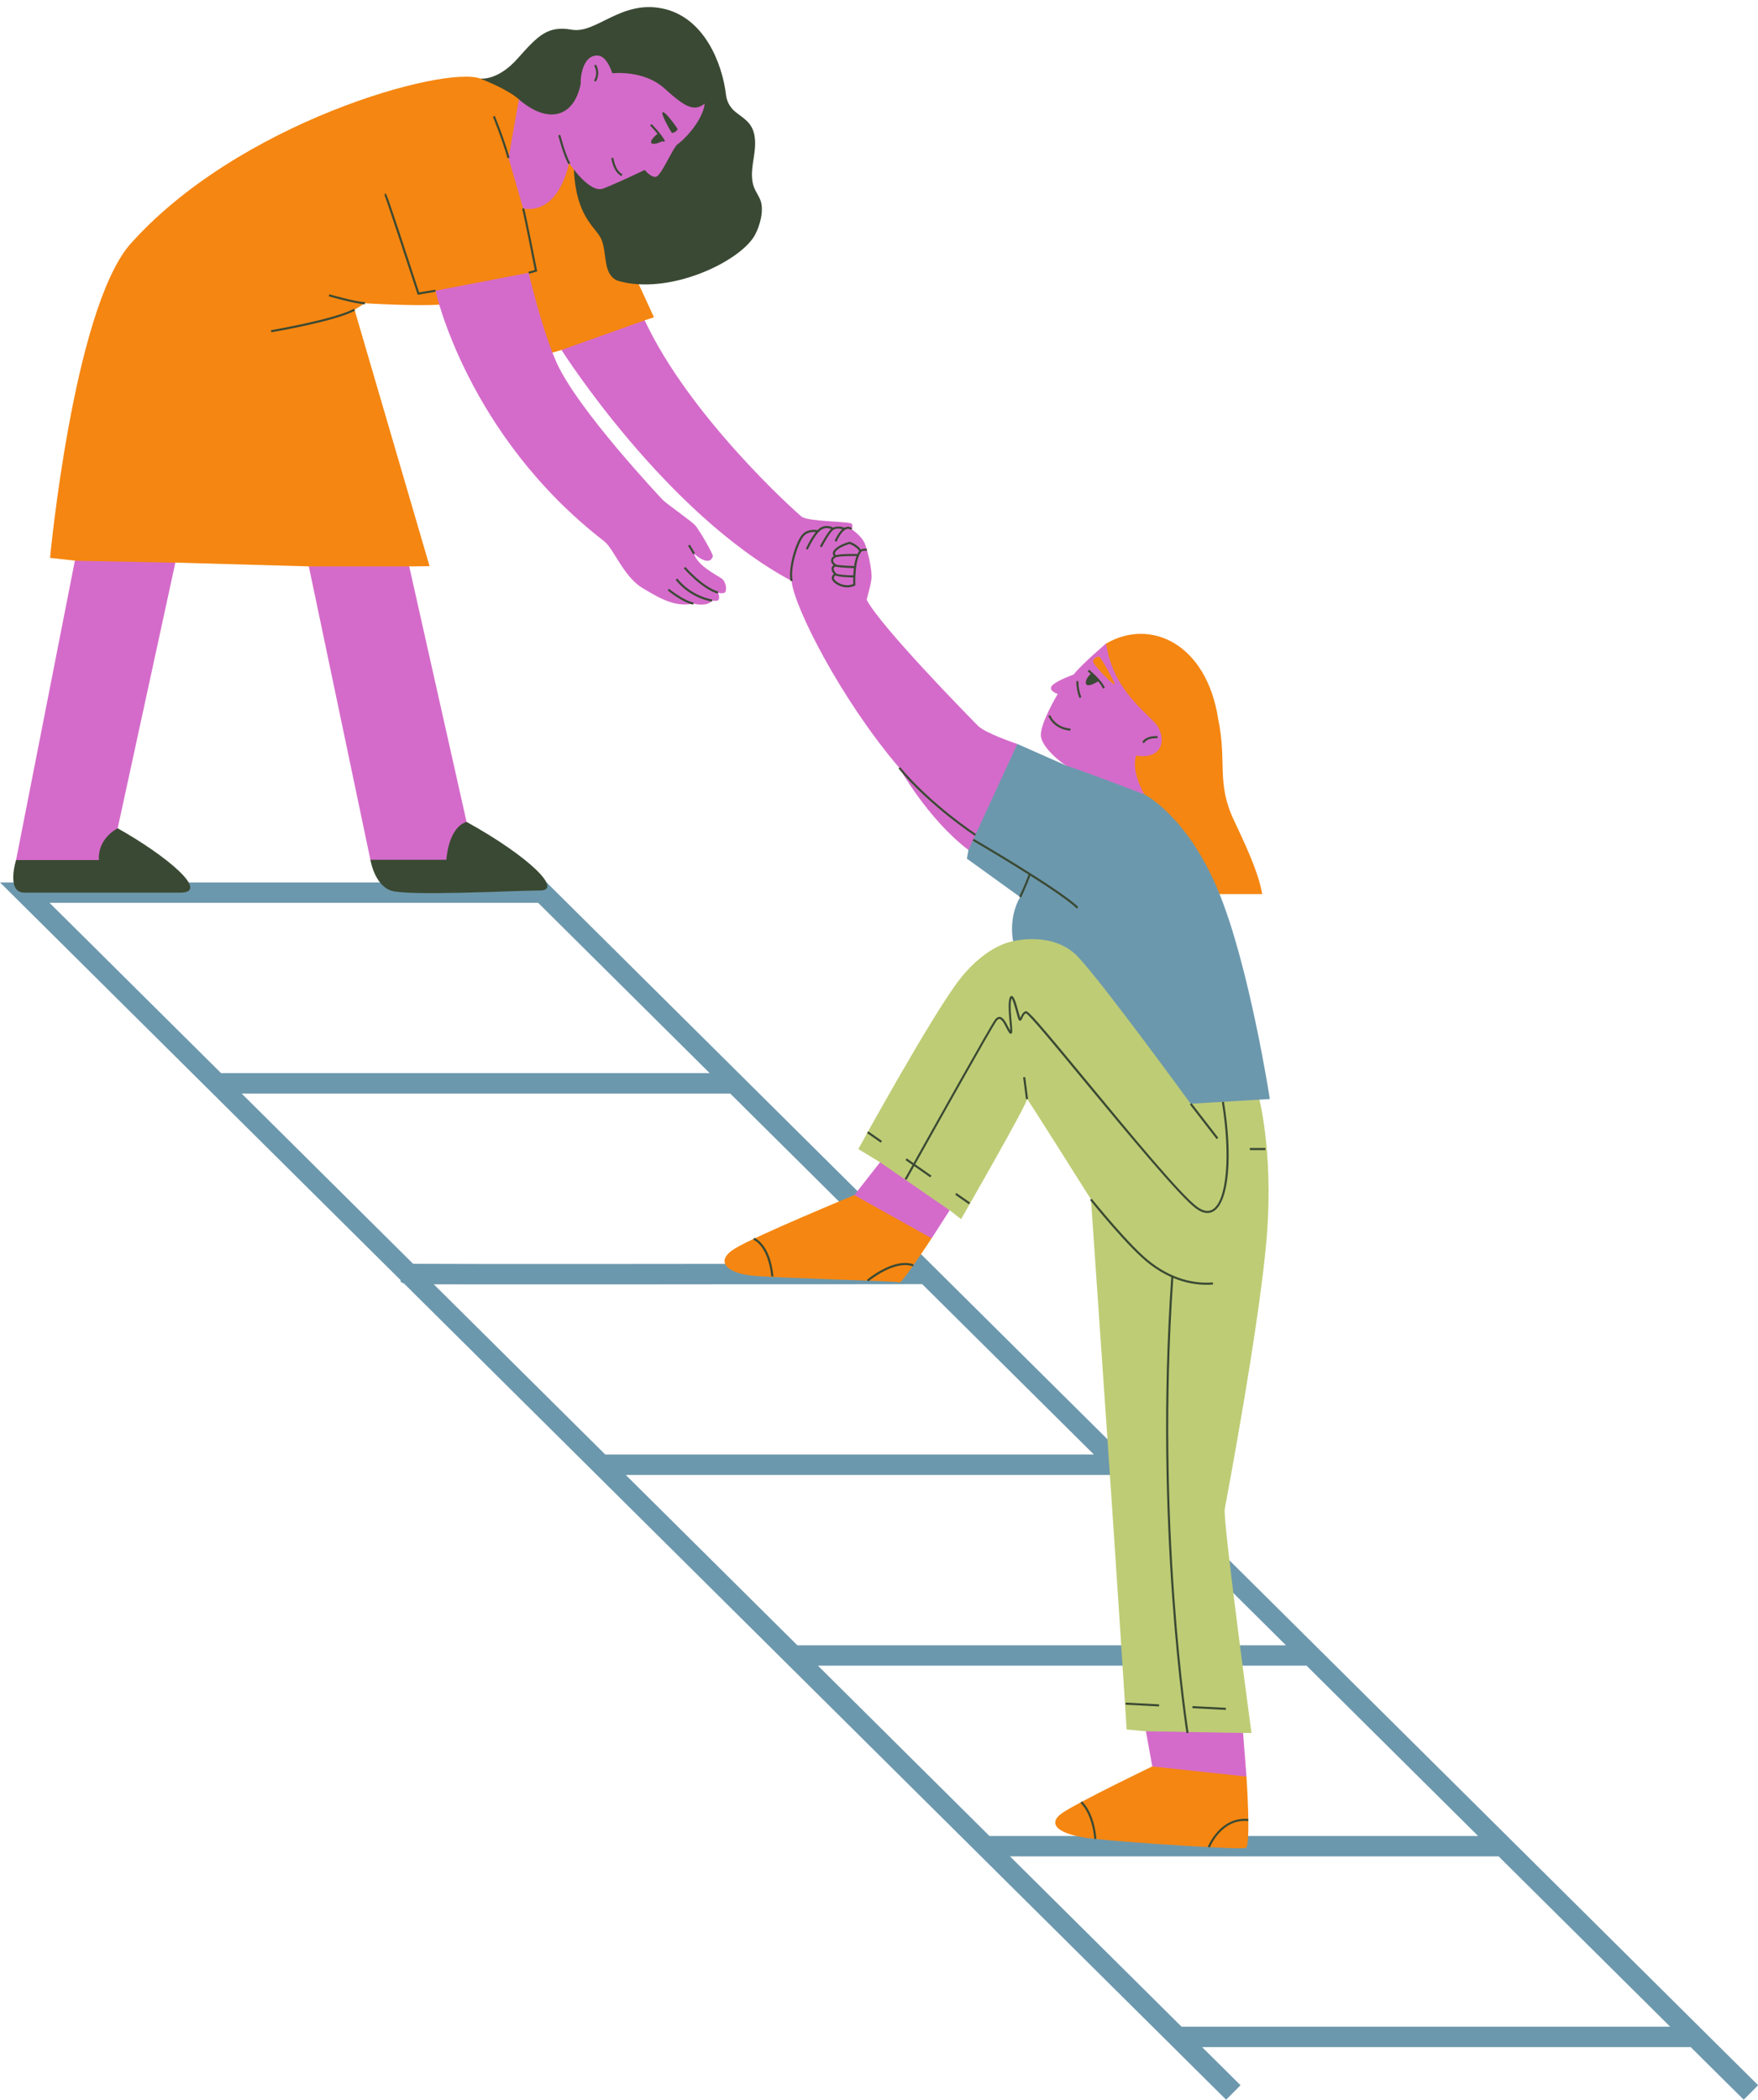
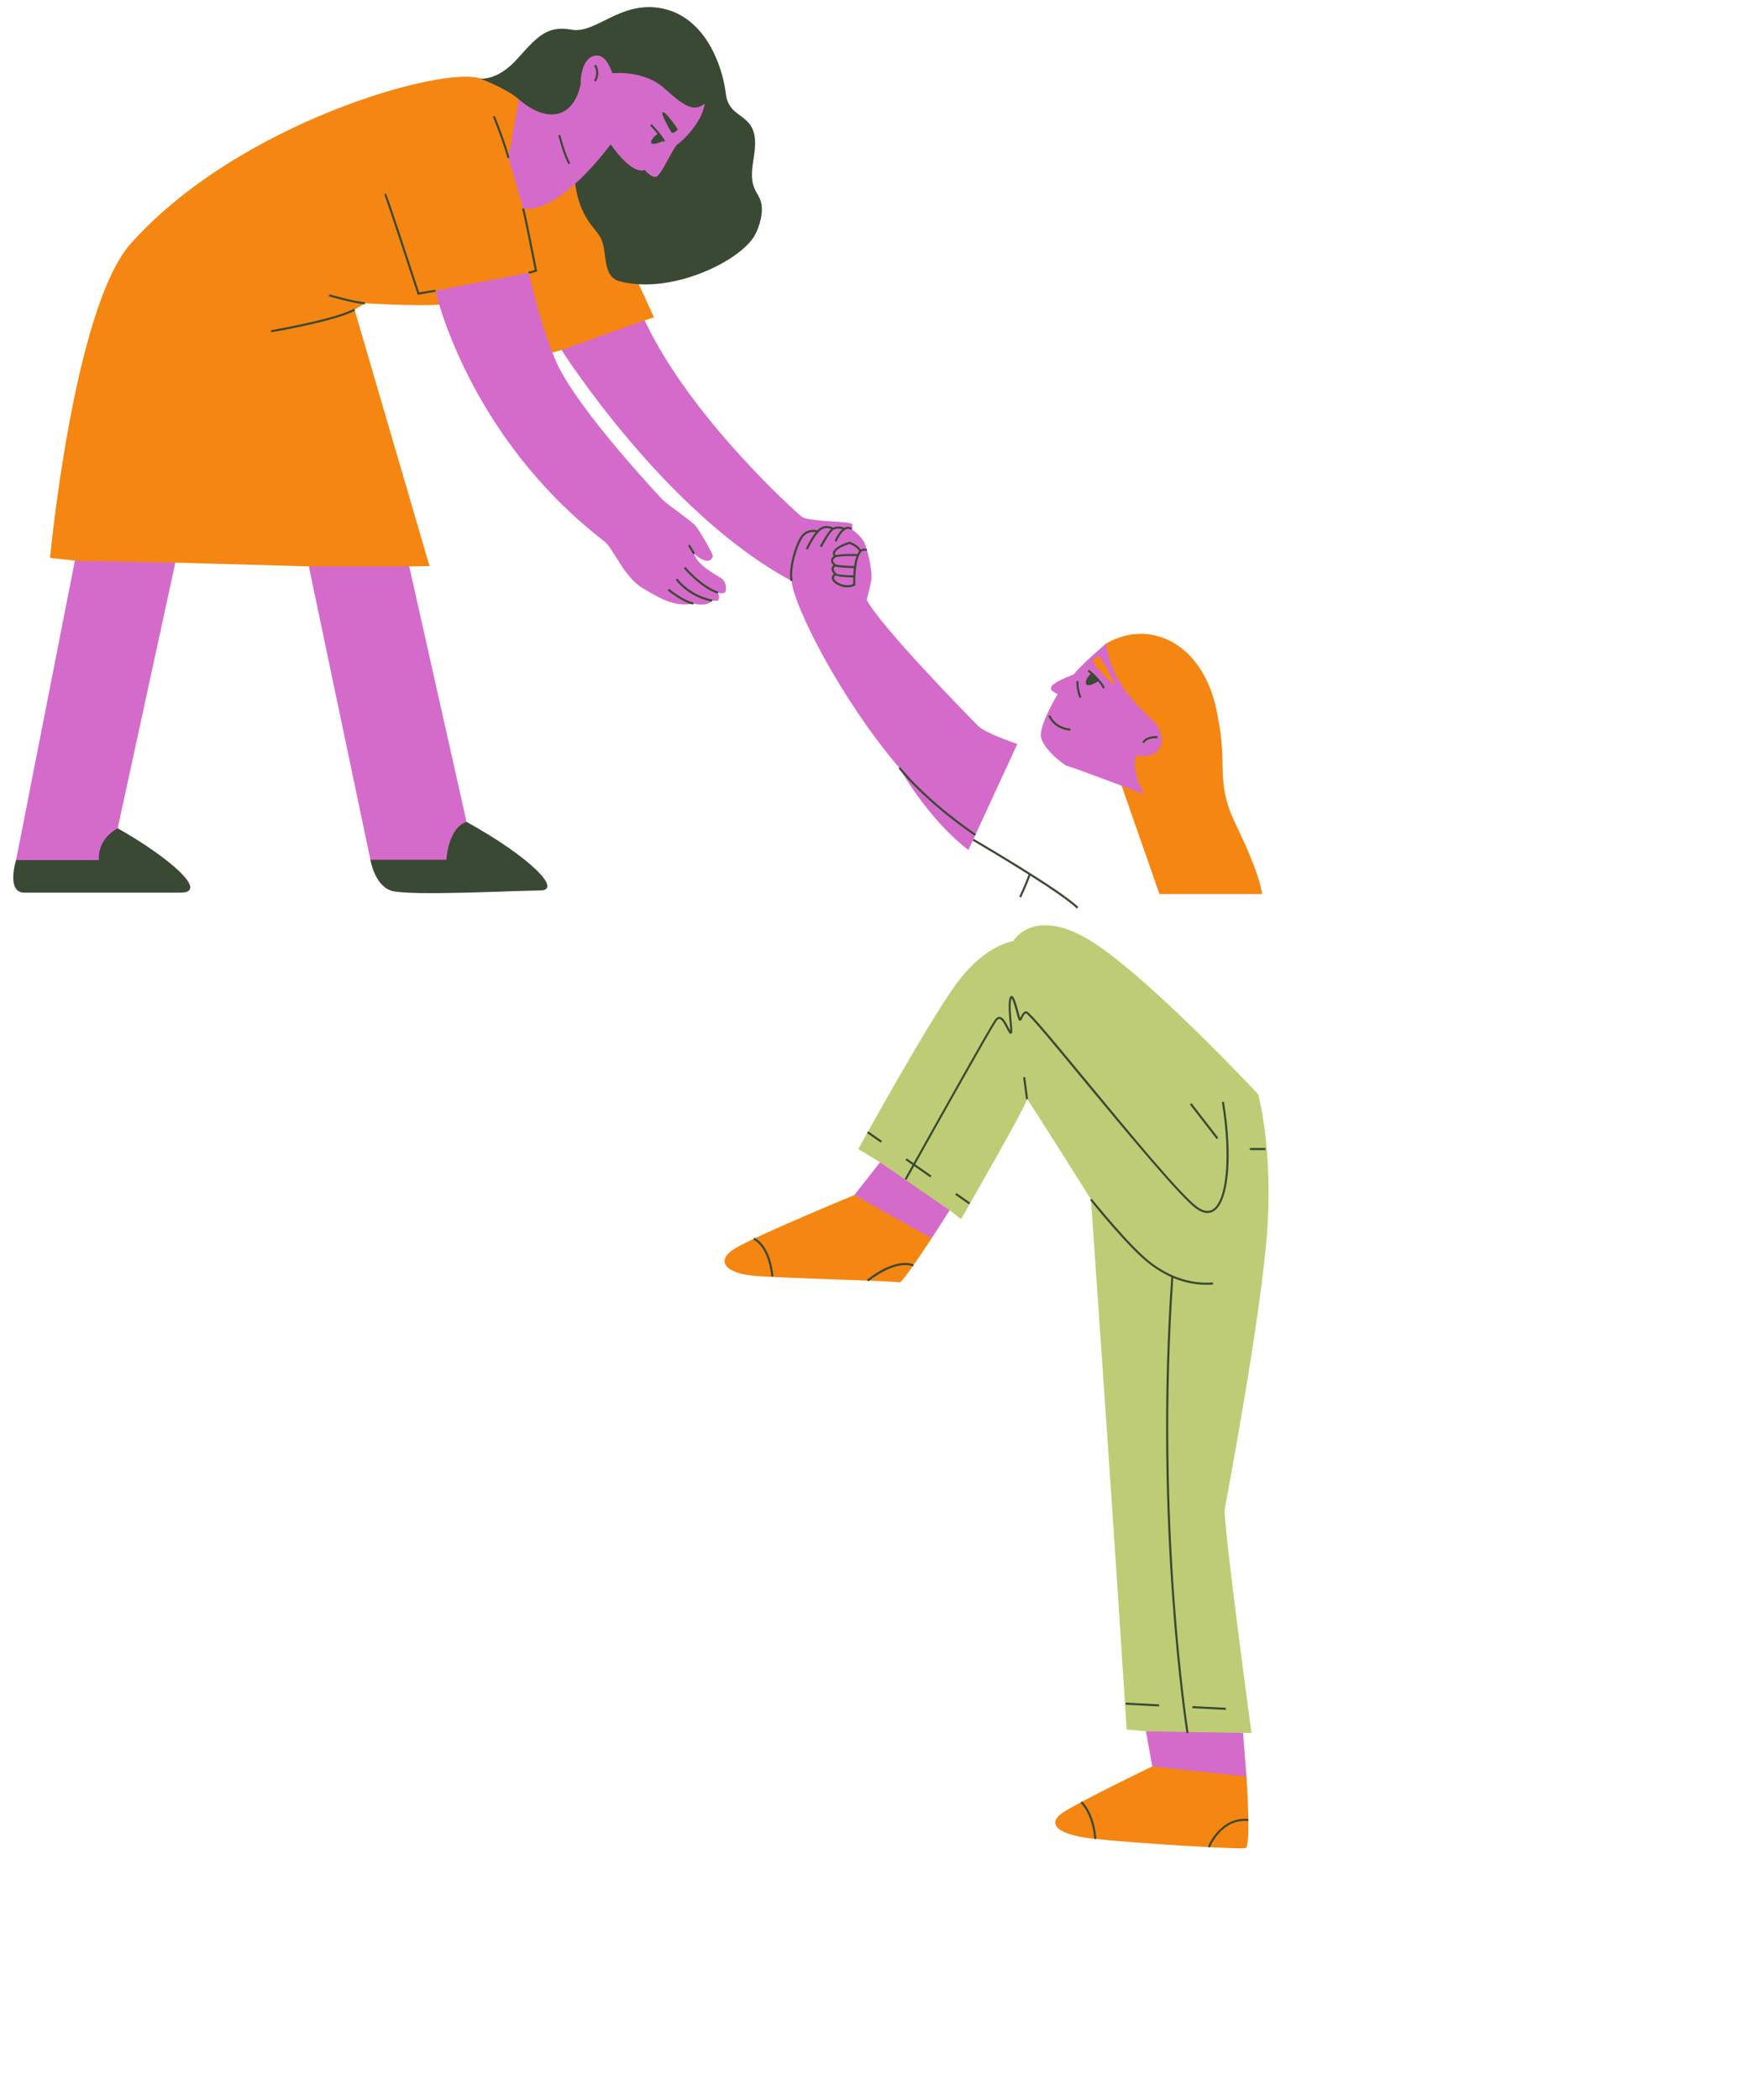
<svg xmlns="http://www.w3.org/2000/svg" fill="#000000" height="501.7" preserveAspectRatio="xMidYMid meet" version="1" viewBox="0.0 -1.7 420.1 501.7" width="420.1" zoomAndPan="magnify">
  <g id="change1_1">
-     <path d="M130.61,209.14h-6.93H6.93H0l95.8,95.1l-0.16,0.16c0.28,0.28,0.45,0.45,0.89,0.56L293,500l3.44-3.46 l-9.18-9.11h116.76L416.69,500l3.44-3.46L130.61,209.14z M11.84,214.02H128.6l40.99,40.69H52.83L11.84,214.02z M57.75,259.59H174.5 l40.96,40.66c-40.32,0.05-106.93,0.11-116.74,0.02L57.75,259.59z M103.66,305.17c3.33,0.01,7.83,0.02,13.15,0.02 c3.88,0,8.19,0,12.79,0c9.18,0,19.5,0,29.82-0.01c27.77-0.02,55.5-0.05,60.95-0.06l41.03,40.72H144.64L103.66,305.17z M149.55,350.73h116.76l40.99,40.69H190.54L149.55,350.73z M195.46,396.29h116.76l40.99,40.69H236.44L195.46,396.29z M282.35,482.55 l-40.99-40.69h116.76l40.99,40.69H282.35z" fill="#6c98ad" />
-   </g>
+     </g>
  <g id="change2_1">
    <path d="M210.3,276.01l-5.19-3.16c0,0,17.76-32.36,24.3-40.65s12.7-9.01,12.7-9.01s4.73-8.38,18.18-0.3 c13.45,8.07,40.35,36.84,40.35,36.84s3.76,13.27,2.07,34.09c-1.7,20.82-9.56,62.41-10.04,65.07s6.39,53.48,6.39,53.48h-2 l-15.09,4.58l-8.12-4.98l-4.62-0.43c0,0-2.52-39.42-4.7-71.05c-2.18-31.63-3.83-55.62-3.83-55.62s-15.55-24.71-15.27-23.96 s-15.77,28.69-15.77,28.69l-2.72-2.12c0,0-11.03-2.72-11.39-2.74C215.18,284.72,210.3,276.01,210.3,276.01z" fill="#becc75" />
  </g>
  <g id="change3_1">
    <path d="M301.63,211.93h-24.56l-14.97-42.88l-1.91-12.26l4.15-4.73c10.66-6.18,23.99,0.1,26.76,18.01 c2.18,10.58-0.54,15.23,3.88,24.48C299.4,203.79,300.93,208.11,301.63,211.93z" fill="#f58611" />
  </g>
  <g id="change1_2">
-     <path d="M243.11,176.06l11.79,5.21l10.7-0.8l7.85,7.62c0,0,10.14,5.07,17.59,22.86s12.41,49.95,12.41,49.95 l-18.93,1.12c0,0-21.2-29.13-27.03-35.21c-5.84-6.08-15.39-3.63-15.39-3.63s-1.24-5.49,1.68-10.54l-12.73-9.18l0.37-2.07 c0,0,0.39-9.86,0.14-10.43S243.11,176.06,243.11,176.06z" fill="#6c98ad" />
-   </g>
+     </g>
  <g id="change3_2">
    <path d="M149.52,82.22l-15.33-0.3l-4,1.16c0,0-16.46-13.32-21.83-12.32c-5.37,1-21.15,0-21.15,0l-2.49,1.54 l17.93,61.28l-4.86,0.05l-4.44,9.55l-19.54-9.55l-31.9-0.9l-14.67,6.05l-9.34-6.52l-5.94-0.67c0,0,5.46-58.22,18.81-74.55 c25.86-29.48,75.51-43.2,84.08-39.95l13.6,0.58c0,0,6.31,10.85,6.41,10.43c0.1-0.43,21.42,46.02,21.42,46.02l-2.2,0.7L149.52,82.22z M204.15,283.85c0,0-23.4,9.67-28.44,12.71c-5.04,3.05-2.16,5.98,4.38,6.57c6.54,0.59,34.23,1.23,34.84,1.59s7.69-10.55,7.69-10.55 l-5.46-9.31L204.15,283.85z M275.35,420.36c0,0-17.2,8.29-21.3,10.99c-4.1,2.7-1.37,5.31,6.93,6.26c8.3,0.95,35.38,2.69,36.7,2.24 c1.32-0.45,0.18-17.07,0.18-17.07l-7.68-5.83L275.35,420.36z" fill="#f58611" />
  </g>
  <g id="change4_1">
    <path d="M180.37,54.51c-3.54,6.35-20.65,14.53-32.89,10.83c-3.45-1.6-2.39-6.39-3.71-9.7 c-1.32-3.31-6.63-5.23-6.7-19.02l-10.76-5.95L124,22.04c-2.81-2.51-8.83-4.78-9.17-4.93s3.81,0.85,8.84-4.8s7.23-7.91,13.01-6.91 s11.68-7.1,21.59-5.08s14.32,12.95,15.23,20.72c0.18,1.56,1.01,2.99,2.22,3.98c1.22,0.99,2.62,1.81,3.53,3.09 c1.49,2.09,1.32,4.91,0.93,7.45c-0.38,2.54-0.91,5.22,0.05,7.61c0.39,0.97,1.01,1.84,1.42,2.8 C182.67,48.36,181.63,52.24,180.37,54.51z M88.51,203.72c0,0,0.93,5.92,4.83,7.35c3.9,1.43,30.09,0,35.69,0 c5.6,0-2.55-8.1-17.55-16.4S88.51,203.72,88.51,203.72z M3.84,203.8c0,0-2.46,7.79,2.01,7.79s29.99,0,37.23,0 s-3.21-8.78-14.96-15.38C16.36,189.61,3.84,203.8,3.84,203.8z" fill="#3a4933" />
  </g>
  <g id="change5_1">
-     <path d="M271.51,178.83c6.74,1.16,7.38-4.73,4.39-7.92s-10.12-8.55-11.57-18.86c0,0-5.99,5.08-7.76,7.42 c0,0-4.16,1.46-5.18,2.67c-1.02,1.21,1.37,1.97,1.37,1.97s-4.09,6.81-4.04,9.84c0.05,3.02,5.61,7.18,6.18,7.33 c2.4,0.64,18.55,6.82,18.55,6.82S270.18,182.61,271.51,178.83z M261.22,156.41c-0.17-0.72,1.02-1.3,1.42-1.21 c0.41,0.09,3.52,5.61,3.71,6.51C266.55,162.62,261.45,157.38,261.22,156.41z M233.71,171.73c1.78,1.8,9.4,4.33,9.4,4.33 l-11.69,25.33c-9.63-7.28-16.53-19.64-16.53-19.64c-13.94-16.31-25.21-38.57-25.73-44.65c-30.3-16.23-54.98-55.18-54.98-55.18 l19.88-7.08c10.78,23.07,36.01,45.73,37.52,46.92c1.51,1.2,11.68,1.1,11.99,1.71c0.31,0.61-0.09,1.25-0.09,1.25s2.32,1.57,3.1,3.29 s1.86,6.69,1.68,8.47s-1.11,4.69-1.14,5.16C210.59,148.21,231.93,169.94,233.71,171.73z M173.09,139.94 c-0.7,0.27-1.54-0.04-1.54-0.04c0.36,0.54,0.45,1.74-0.09,1.9c-0.54,0.15-1.28,0-1.28,0c-1.23,1.62-4.47,0.72-4.47,0.72 c-4.28,0.86-7.65-0.99-12.18-3.72c-4.53-2.73-6.89-9.43-9.13-11.16c-32.83-25.36-40.34-59.88-40.34-59.88l22.28-4.28 c0,0,2.94,12.86,6.52,21.13c4.92,11.36,25.46,33.07,25.46,33.07c0.99,1.07,6.97,5.12,7.91,6.26c0.94,1.14,4.22,6.74,4.12,7.28 c-0.88,2.75-4.49-0.61-4.49-0.61c0.83,2.87,5.4,5.07,6.58,5.91C173.61,137.35,173.79,139.67,173.09,139.94z M125.01,48.12 l-3.49-12.08l2.48-14c6.73,5.87,13.15,4.55,14.78-3.78c-0.13-0.53,0.16-6.94,4.12-6.68c2.22,0.15,3.42,4.23,3.42,4.23 s7.48-0.87,12.39,3.56c4.91,4.43,7.09,5.75,9.7,3.68c-0.55,4.38-5.35,9-6.45,9.68c-1.1,0.68-3.98,7.71-5.25,7.83 c-1.27,0.12-2.63-1.66-2.63-1.66s-6.68,3.22-9.96,4.46c-3.29,1.24-8.15-6.13-8.15-6.13S133.83,49.53,125.01,48.12z M97.79,133.64 l13.7,61.03c-4.45,1.43-4.82,9.06-4.82,9.06H88.51L73.8,133.64H97.79z M17.89,132.28l24.01,0.47l-13.78,63.46 c0,0-4.83,2.32-4.48,7.59H3.84L17.89,132.28z M210.3,276.01l16.63,11.48l-4.3,6.69l-18.48-10.33L210.3,276.01z M297.86,422.78 l-22.51-2.41l-1.51-8.4l23.21,0.4L297.86,422.78z" fill="#d46bca" />
+     <path d="M271.51,178.83c6.74,1.16,7.38-4.73,4.39-7.92s-10.12-8.55-11.57-18.86c0,0-5.99,5.08-7.76,7.42 c0,0-4.16,1.46-5.18,2.67c-1.02,1.21,1.37,1.97,1.37,1.97s-4.09,6.81-4.04,9.84c0.05,3.02,5.61,7.18,6.18,7.33 c2.4,0.64,18.55,6.82,18.55,6.82S270.18,182.61,271.51,178.83z M261.22,156.41c-0.17-0.72,1.02-1.3,1.42-1.21 c0.41,0.09,3.52,5.61,3.71,6.51C266.55,162.62,261.45,157.38,261.22,156.41z M233.71,171.73c1.78,1.8,9.4,4.33,9.4,4.33 l-11.69,25.33c-9.63-7.28-16.53-19.64-16.53-19.64c-13.94-16.31-25.21-38.57-25.73-44.65c-30.3-16.23-54.98-55.18-54.98-55.18 l19.88-7.08c10.78,23.07,36.01,45.73,37.52,46.92c1.51,1.2,11.68,1.1,11.99,1.71c0.31,0.61-0.09,1.25-0.09,1.25s2.32,1.57,3.1,3.29 s1.86,6.69,1.68,8.47s-1.11,4.69-1.14,5.16C210.59,148.21,231.93,169.94,233.71,171.73z M173.09,139.94 c-0.7,0.27-1.54-0.04-1.54-0.04c0.36,0.54,0.45,1.74-0.09,1.9c-0.54,0.15-1.28,0-1.28,0c-1.23,1.62-4.47,0.72-4.47,0.72 c-4.28,0.86-7.65-0.99-12.18-3.72c-4.53-2.73-6.89-9.43-9.13-11.16c-32.83-25.36-40.34-59.88-40.34-59.88l22.28-4.28 c0,0,2.94,12.86,6.52,21.13c4.92,11.36,25.46,33.07,25.46,33.07c0.99,1.07,6.97,5.12,7.91,6.26c0.94,1.14,4.22,6.74,4.12,7.28 c-0.88,2.75-4.49-0.61-4.49-0.61c0.83,2.87,5.4,5.07,6.58,5.91C173.61,137.35,173.79,139.67,173.09,139.94z M125.01,48.12 l-3.49-12.08l2.48-14c6.73,5.87,13.15,4.55,14.78-3.78c-0.13-0.53,0.16-6.94,4.12-6.68c2.22,0.15,3.42,4.23,3.42,4.23 s7.48-0.87,12.39,3.56c4.91,4.43,7.09,5.75,9.7,3.68c-0.55,4.38-5.35,9-6.45,9.68c-1.1,0.68-3.98,7.71-5.25,7.83 c-1.27,0.12-2.63-1.66-2.63-1.66c-3.29,1.24-8.15-6.13-8.15-6.13S133.83,49.53,125.01,48.12z M97.79,133.64 l13.7,61.03c-4.45,1.43-4.82,9.06-4.82,9.06H88.51L73.8,133.64H97.79z M17.89,132.28l24.01,0.47l-13.78,63.46 c0,0-4.83,2.32-4.48,7.59H3.84L17.89,132.28z M210.3,276.01l16.63,11.48l-4.3,6.69l-18.48-10.33L210.3,276.01z M297.86,422.78 l-22.51-2.41l-1.51-8.4l23.21,0.4L297.86,422.78z" fill="#d46bca" />
  </g>
  <g id="change4_2">
    <path d="M243.56,212.54c1.26-2.68,2.03-4.71,2.23-5.27c-6.53-4.13-13.25-8.04-13.36-8.11l0.25-0.43 c0.84,0.49,20.62,12.02,24.99,16.29l-0.35,0.36c-1.8-1.76-6.36-4.83-11.1-7.84c-0.25,0.68-1.01,2.64-2.21,5.21L243.56,212.54z M207.17,304.1l0.32,0.38c0.06-0.05,6.29-5.22,10.68-3.59l0.17-0.47C213.68,298.69,207.44,303.88,207.17,304.1z M180.22,294.06 l-0.17,0.47c0.04,0.01,3.51,1.37,4.27,8.78l0.5-0.05C184.03,295.5,180.38,294.11,180.22,294.06z M258.53,428.7l-0.32,0.38 c0.03,0.02,2.76,2.42,3.29,8.62l0.5-0.04C261.44,431.23,258.65,428.8,258.53,428.7z M288.63,439.56l0.47,0.18 c0.03-0.07,2.77-6.96,9.18-6.32l0.05-0.5C291.56,432.27,288.66,439.49,288.63,439.56z M291.13,270.16l-6.4-8.28l-0.4,0.31l6.4,8.28 L291.13,270.16z M285.83,287.08c0.97,0.7,1.87,1.05,2.7,1.05c0.54,0,1.05-0.15,1.52-0.44c3.58-2.22,4.59-12.97,2.43-26.15 l-0.49,0.08c2.09,12.78,1.16,23.57-2.2,25.65c-1.02,0.63-2.25,0.43-3.67-0.59c-3.83-2.76-16.27-17.83-26.26-29.94 c-11.97-14.5-14.17-17.01-14.76-16.82c-0.68,0.22-1,0.96-1.22,1.44c-0.02,0.05-0.04,0.1-0.07,0.15c-0.03-0.08-0.06-0.19-0.11-0.33 c-0.08-0.27-0.17-0.6-0.27-0.96c-0.8-2.93-1.19-3.98-1.71-3.94c-0.38,0.02-0.51,0.52-0.59,1.06c-0.22,1.41-0.02,3.54,0.14,5.25 c0.07,0.72,0.14,1.51,0.15,1.97c-0.16-0.25-0.32-0.58-0.5-0.92c-0.56-1.08-1.19-2.31-2.03-2.37c-0.38-0.03-0.79,0.21-1.15,0.7 c-1.21,1.67-14.23,24.92-19.44,34.24l-1.63-1.14l-0.29,0.41l1.67,1.17c-1.04,1.86-1.73,3.09-1.87,3.34l0.44,0.24 c0.04-0.07,0.73-1.31,1.84-3.3l3.84,2.69l0.29-0.41l-3.89-2.72c5.17-9.25,18.25-32.61,19.43-34.23c0.25-0.35,0.49-0.51,0.71-0.5 c0.57,0.04,1.18,1.23,1.62,2.1c0.25,0.48,0.48,0.93,0.7,1.22c0.16,0.21,0.32,0.27,0.48,0.21c0.33-0.13,0.32-0.57,0.11-2.76 c-0.16-1.68-0.36-3.78-0.15-5.12c0.05-0.33,0.11-0.5,0.14-0.58c0.34,0.43,0.9,2.49,1.18,3.52c0.1,0.36,0.19,0.7,0.27,0.97 c0.16,0.56,0.29,0.85,0.56,0.86c0.27,0.01,0.39-0.25,0.56-0.62c0.18-0.41,0.43-0.97,0.86-1.15c0.94,0.49,7.42,8.34,14.27,16.65 C269.49,269.18,281.95,284.28,285.83,287.08z M280.38,303.66c2.98,1.24,5.72,1.62,7.94,1.62c0.55,0,1.07-0.02,1.55-0.06l-0.04-0.5 c-3.48,0.28-8.85-0.29-14.57-4.6c-4.92-3.59-14.28-15.29-14.38-15.4l-0.39,0.31c0.09,0.12,9.49,11.87,14.47,15.49 c1.69,1.27,3.34,2.22,4.93,2.93c-4.16,59.29,3.56,108.47,3.64,108.97l0.49-0.08C283.95,411.84,276.25,362.81,280.38,303.66z M210.76,270.91l-3.28-2.29l-0.29,0.41l3.28,2.29L210.76,270.91z M228.25,283.76l3.28,2.29l0.29-0.41l-3.28-2.29L228.25,283.76z M268.97,405.62l7.99,0.41l0.03-0.5l-7.99-0.41L268.97,405.62z M292.96,406.36l-7.99-0.41l-0.03,0.5l7.99,0.41L292.96,406.36z M298.67,272.6v0.5h3.72v-0.5H298.67z M244.49,255.7l0.68,5.24l0.5-0.06l-0.68-5.24L244.49,255.7z M232.96,198l0.27-0.42 c-0.11-0.07-10.69-7.02-18.14-15.98l-0.38,0.32C222.21,190.94,232.85,197.93,232.96,198z M274.77,174.87 c0.59-0.17,1.24-0.19,1.86-0.21l-0.01-0.5c-0.66,0.02-1.33,0.04-1.99,0.23c-0.76,0.22-1.36,0.66-1.68,1.23l0.44,0.25 C273.64,175.41,274.13,175.05,274.77,174.87z M259.54,161.72c0.38,0.84,2.24-0.23,2.87-0.62c0.52,0.6,0.96,1.21,1.13,1.71l0.47-0.16 c-0.57-1.68-3.63-4.23-3.76-4.33l-0.32,0.38c0.01,0.01,0.29,0.24,0.69,0.6C260.22,159.75,259.17,160.88,259.54,161.72z M258.4,164.89c-0.47-1.21-0.71-2.54-0.69-3.84l-0.5-0.01c-0.02,1.36,0.23,2.75,0.73,4.02L258.4,164.89z M255.78,172.89l0.04-0.5 c-3.78-0.34-4.78-3.08-4.83-3.2l-0.47,0.16C250.57,169.49,251.67,172.52,255.78,172.89z M199.1,124.93 c0.73-0.48,1.66-0.33,2.19-0.19c-0.64,0.55-1.26,1.48-1.85,2.79l0.46,0.21c1.05-2.32,1.96-2.94,2.54-3.06 c0.54-0.11,0.87,0.2,0.88,0.22l0.17-0.18l0.17-0.18c-0.02-0.02-0.51-0.5-1.31-0.35c-0.18,0.03-0.36,0.11-0.54,0.2 c-0.37-0.14-1.61-0.53-2.69-0.03c-0.4-0.21-1.83-0.84-3.25,0.16c-0.17,0.12-0.35,0.28-0.53,0.46c-0.52-0.1-2.37-0.34-3.62,1.03 c-1.49,1.62-3.47,7.86-2.8,11.15l0.49-0.1c-0.67-3.29,1.44-9.36,2.68-10.71c0.9-0.97,2.19-0.98,2.85-0.91 c-1.23,1.49-2.31,3.84-2.37,3.97l0.46,0.21c0.02-0.04,1.69-3.66,3.13-4.68c0.97-0.68,1.94-0.45,2.45-0.25 c-0.97,0.9-2.5,3.81-2.69,4.16l0.44,0.23C196.89,128.07,198.39,125.4,199.1,124.93z M207.17,129.44l-0.08,0.49 c-0.38-0.06-1.06-0.06-1.28,0.2c-1.68,2.1-1.41,7.81-1.41,7.86l0.01,0.16l-0.14,0.08c-0.04,0.02-0.76,0.41-1.83,0.41 c-0.47,0-1-0.07-1.58-0.29c-1.25-0.46-2.05-1.2-2.1-1.92c-0.02-0.23,0.04-0.63,0.51-0.98c-0.44-0.5-0.64-1.04-0.53-1.49 c0.04-0.19,0.16-0.43,0.44-0.62c-0.41-0.36-0.62-0.78-0.59-1.19c0.03-0.38,0.26-0.73,0.66-0.99c-0.24-0.31-0.26-0.61-0.21-0.83 c0.18-0.92,1.68-1.91,3.93-2.57l0.08-0.02l0.08,0.03c1.58,0.6,2.29,1.42,2.57,1.84C206.24,129.31,207.06,129.43,207.17,129.44z M199.79,133.18c0.16,0.08,0.89,0.25,4.32,0.37c0.12-0.83,0.3-1.65,0.58-2.38c-1.02-0.02-3.96-0.05-4.94,0.28 c-0.29,0.14-0.64,0.38-0.67,0.73C199.07,132.51,199.33,132.87,199.79,133.18z M199.83,135.32c0.34,0.3,2.51,0.45,4.08,0.46 c0.02-0.53,0.07-1.12,0.14-1.73c-3.07-0.11-4.03-0.26-4.38-0.38c-0.24,0.09-0.4,0.22-0.44,0.41 C199.15,134.41,199.39,134.89,199.83,135.32z M203.9,137.85c-0.01-0.27-0.02-0.85,0-1.58c-0.94-0.01-3.41-0.07-4.23-0.48 c-0.28,0.18-0.42,0.38-0.4,0.6c0.03,0.42,0.59,1.04,1.77,1.48C202.4,138.39,203.52,138.01,203.9,137.85z M205.32,129.95 c-0.19-0.3-0.8-1.09-2.3-1.68c-2.25,0.68-3.38,1.57-3.49,2.16c-0.04,0.18,0.05,0.35,0.21,0.51c1.26-0.34,4.42-0.28,5.16-0.26 C205.03,130.41,205.17,130.16,205.32,129.95z M166.08,130.48l-1.23-2.05l-0.43,0.26l1.23,2.05L166.08,130.48z M163.78,133.76 l-0.39,0.31c0.04,0.05,4.12,4.83,8.09,6.07l0.15-0.48C167.82,138.47,163.82,133.81,163.78,133.76z M161.87,136.53l-0.41,0.29 c0.12,0.17,2.95,4.13,8.68,5.23l0.09-0.49C164.7,140.49,161.89,136.56,161.87,136.53z M159.56,139.36c0.14,0.12,3.42,2.84,6.1,3.41 l0.1-0.49c-2.56-0.54-5.85-3.27-5.88-3.3L159.56,139.36z M155.36,28.3c0.01,0.01,0.88,0.88,1.76,1.97 c-0.51,0.42-1.83,1.59-1.48,2.18c0.36,0.6,2.09-0.14,2.72-0.43c0.04,0.07,0.09,0.14,0.13,0.21l0.44-0.24 c-1.03-1.85-3.13-3.95-3.22-4.04L155.36,28.3z M146.57,36.01l-0.5,0.06c0.02,0.14,0.45,3.33,2.45,4.31l0.22-0.45 C146.99,39.08,146.57,36.04,146.57,36.01z M141.98,13.99c0.65,1.07,0.64,2.51-0.04,3.57l0.42,0.27c0.78-1.22,0.8-2.86,0.05-4.1 L141.98,13.99z M133.4,30.64c0.05,0.2,1.27,4.95,2.45,6.9l0.43-0.26c-1.15-1.88-2.38-6.71-2.4-6.76L133.4,30.64z M125.25,48.05 l-0.48,0.14c0.47,1.62,2.68,12.88,3.02,14.62l-1.51,0.42l0.13,0.48l1.96-0.55l-0.04-0.23C128.22,62.41,125.76,49.82,125.25,48.05z M117.79,26.19c0.02,0.05,2.2,5.33,3.49,9.92l0.48-0.13c-1.3-4.62-3.49-9.93-3.51-9.98L117.79,26.19z M100.16,68.17 c-7.73-23.66-7.84-23.66-8.08-23.67l-0.24,0.17l0.24,0.09l0,0.02l-0.21,0.11c0.33,0.6,5.8,17.27,7.88,23.64l0.07,0.21L104.1,68 l-0.08-0.49L100.16,68.17z M78.56,69.1c0.25,0.07,6.16,1.77,8.64,1.91l0.03-0.5c-2.43-0.13-8.47-1.88-8.53-1.89L78.56,69.1z M64.75,77.2l0.08,0.49c0.62-0.1,15.25-2.6,20-5.17l-0.24-0.44C79.92,74.61,64.9,77.17,64.75,77.2z M161.91,29.1 c-0.15-0.28-2.95-4.35-3.58-3.96c-0.47,0.29,1.76,4.27,2.11,4.77S162.05,29.38,161.91,29.1z" fill="#3a4933" />
  </g>
</svg>